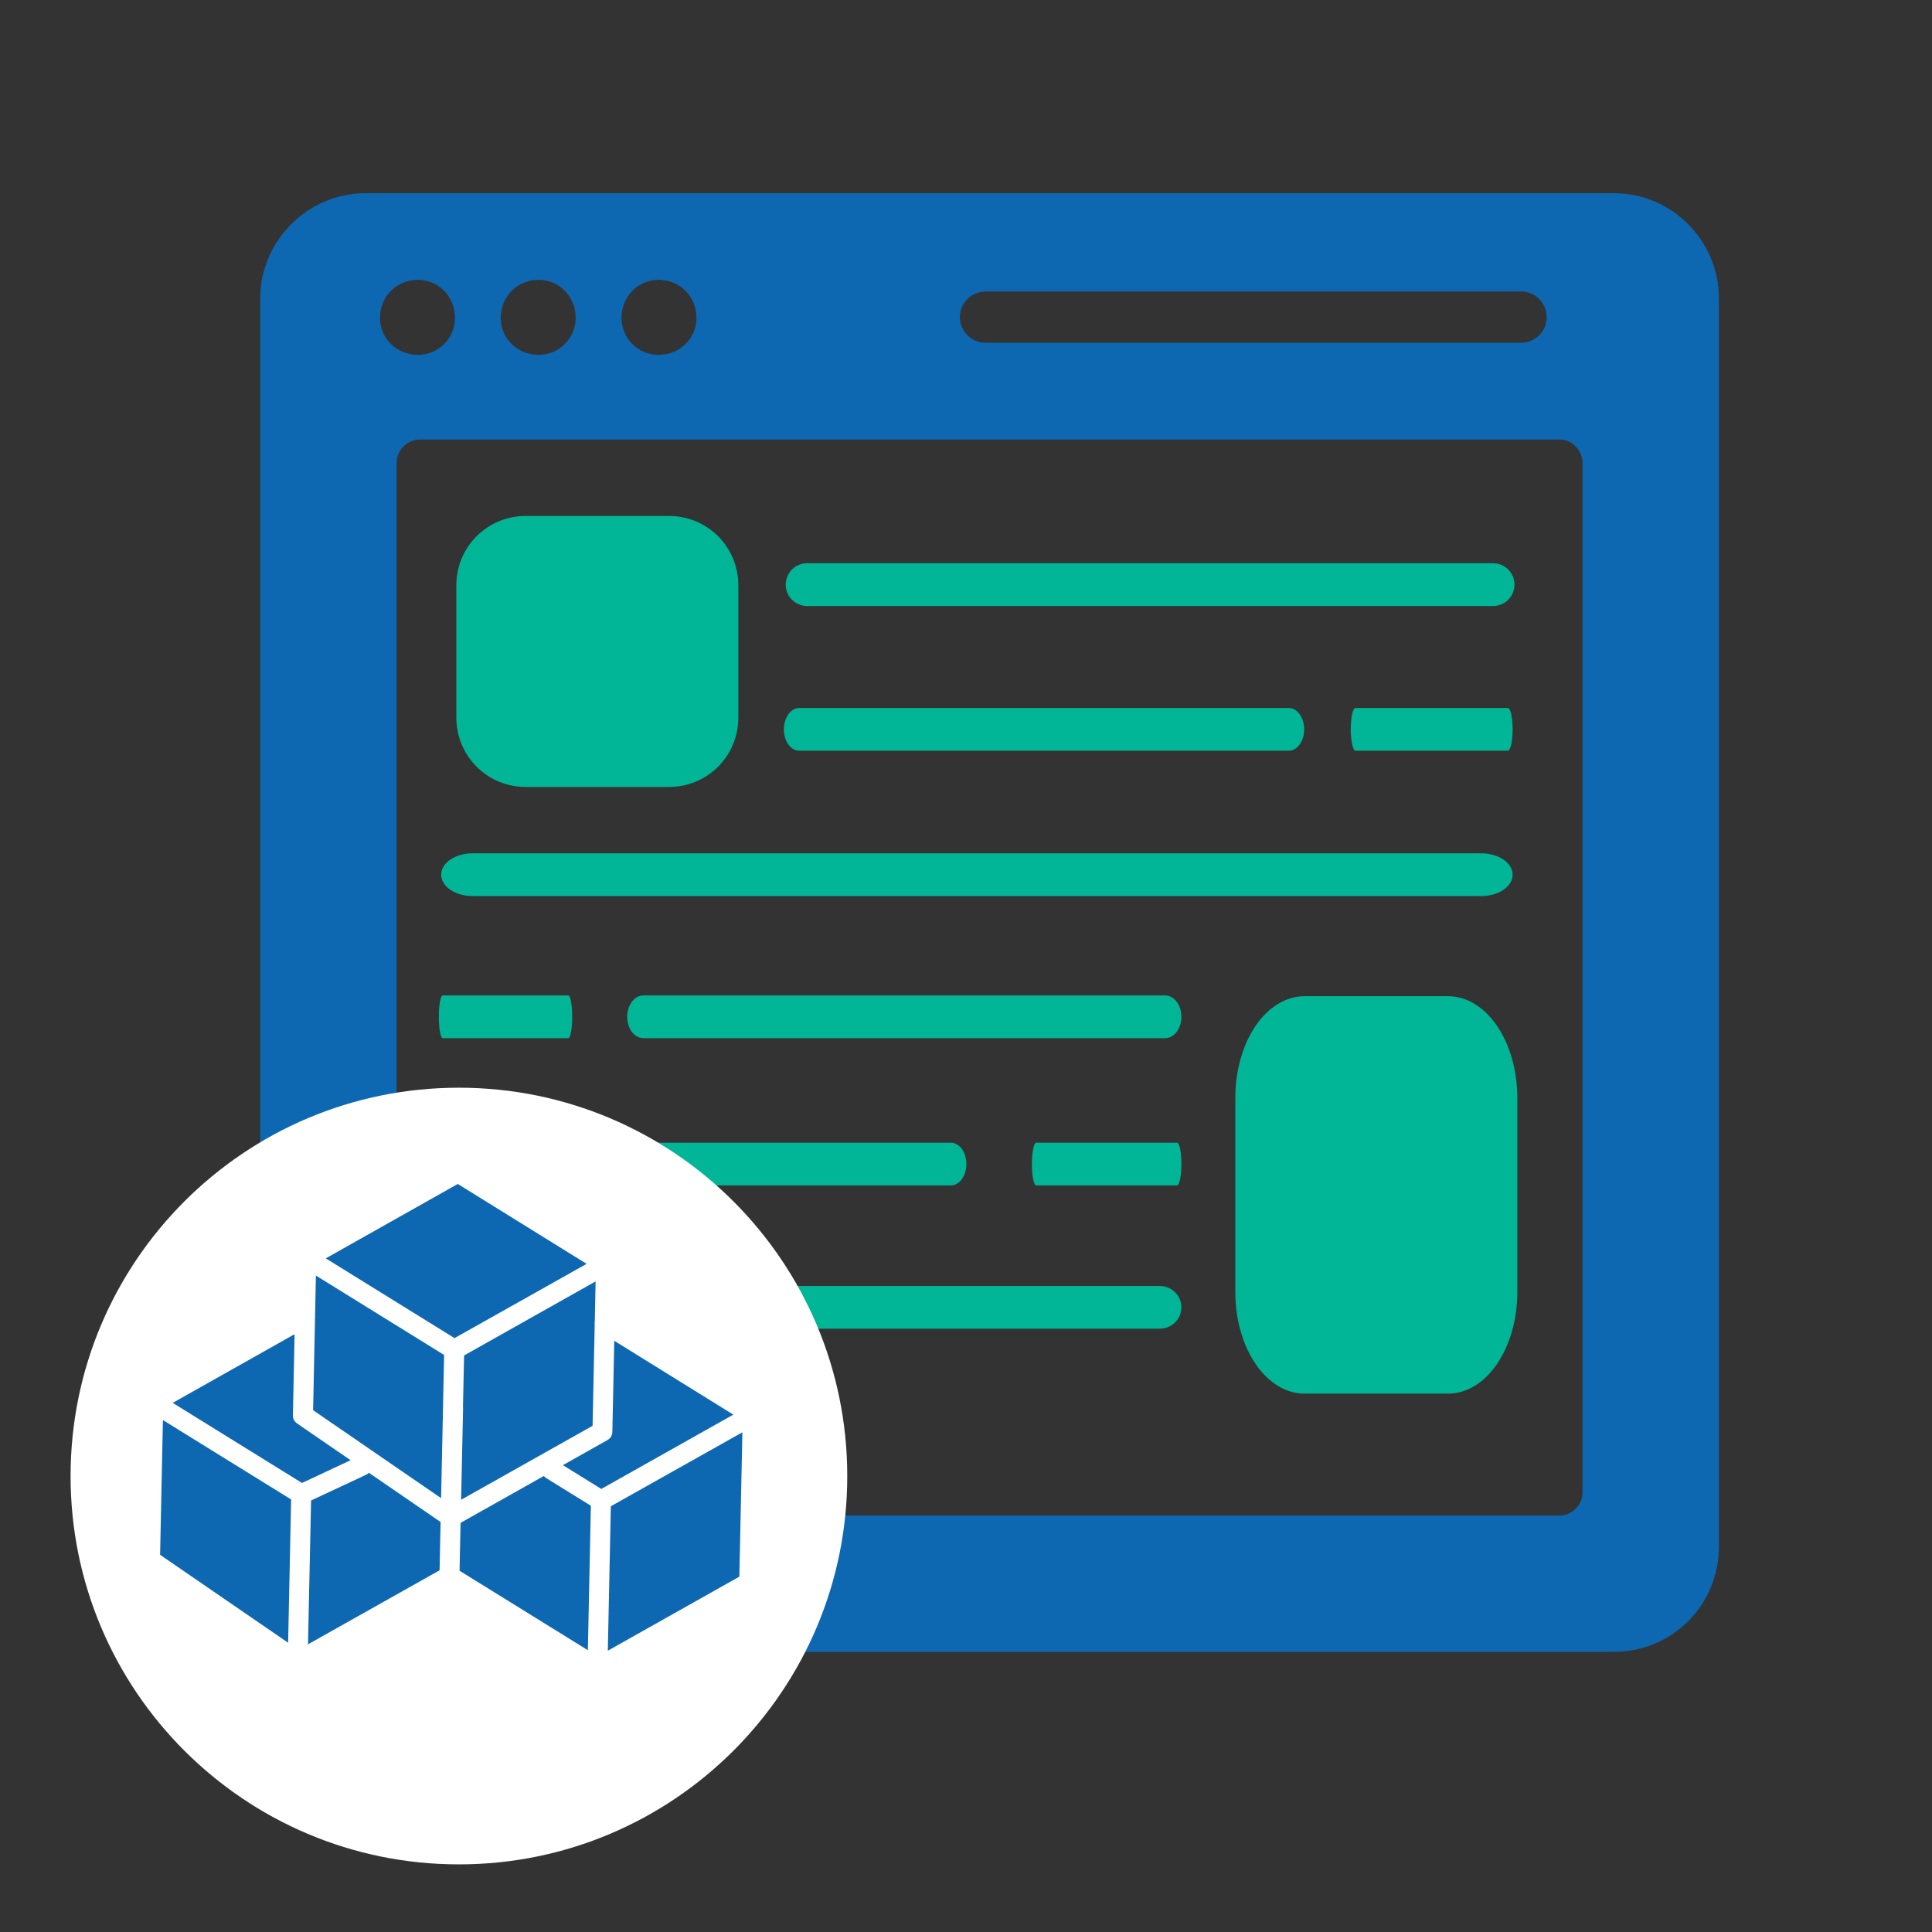
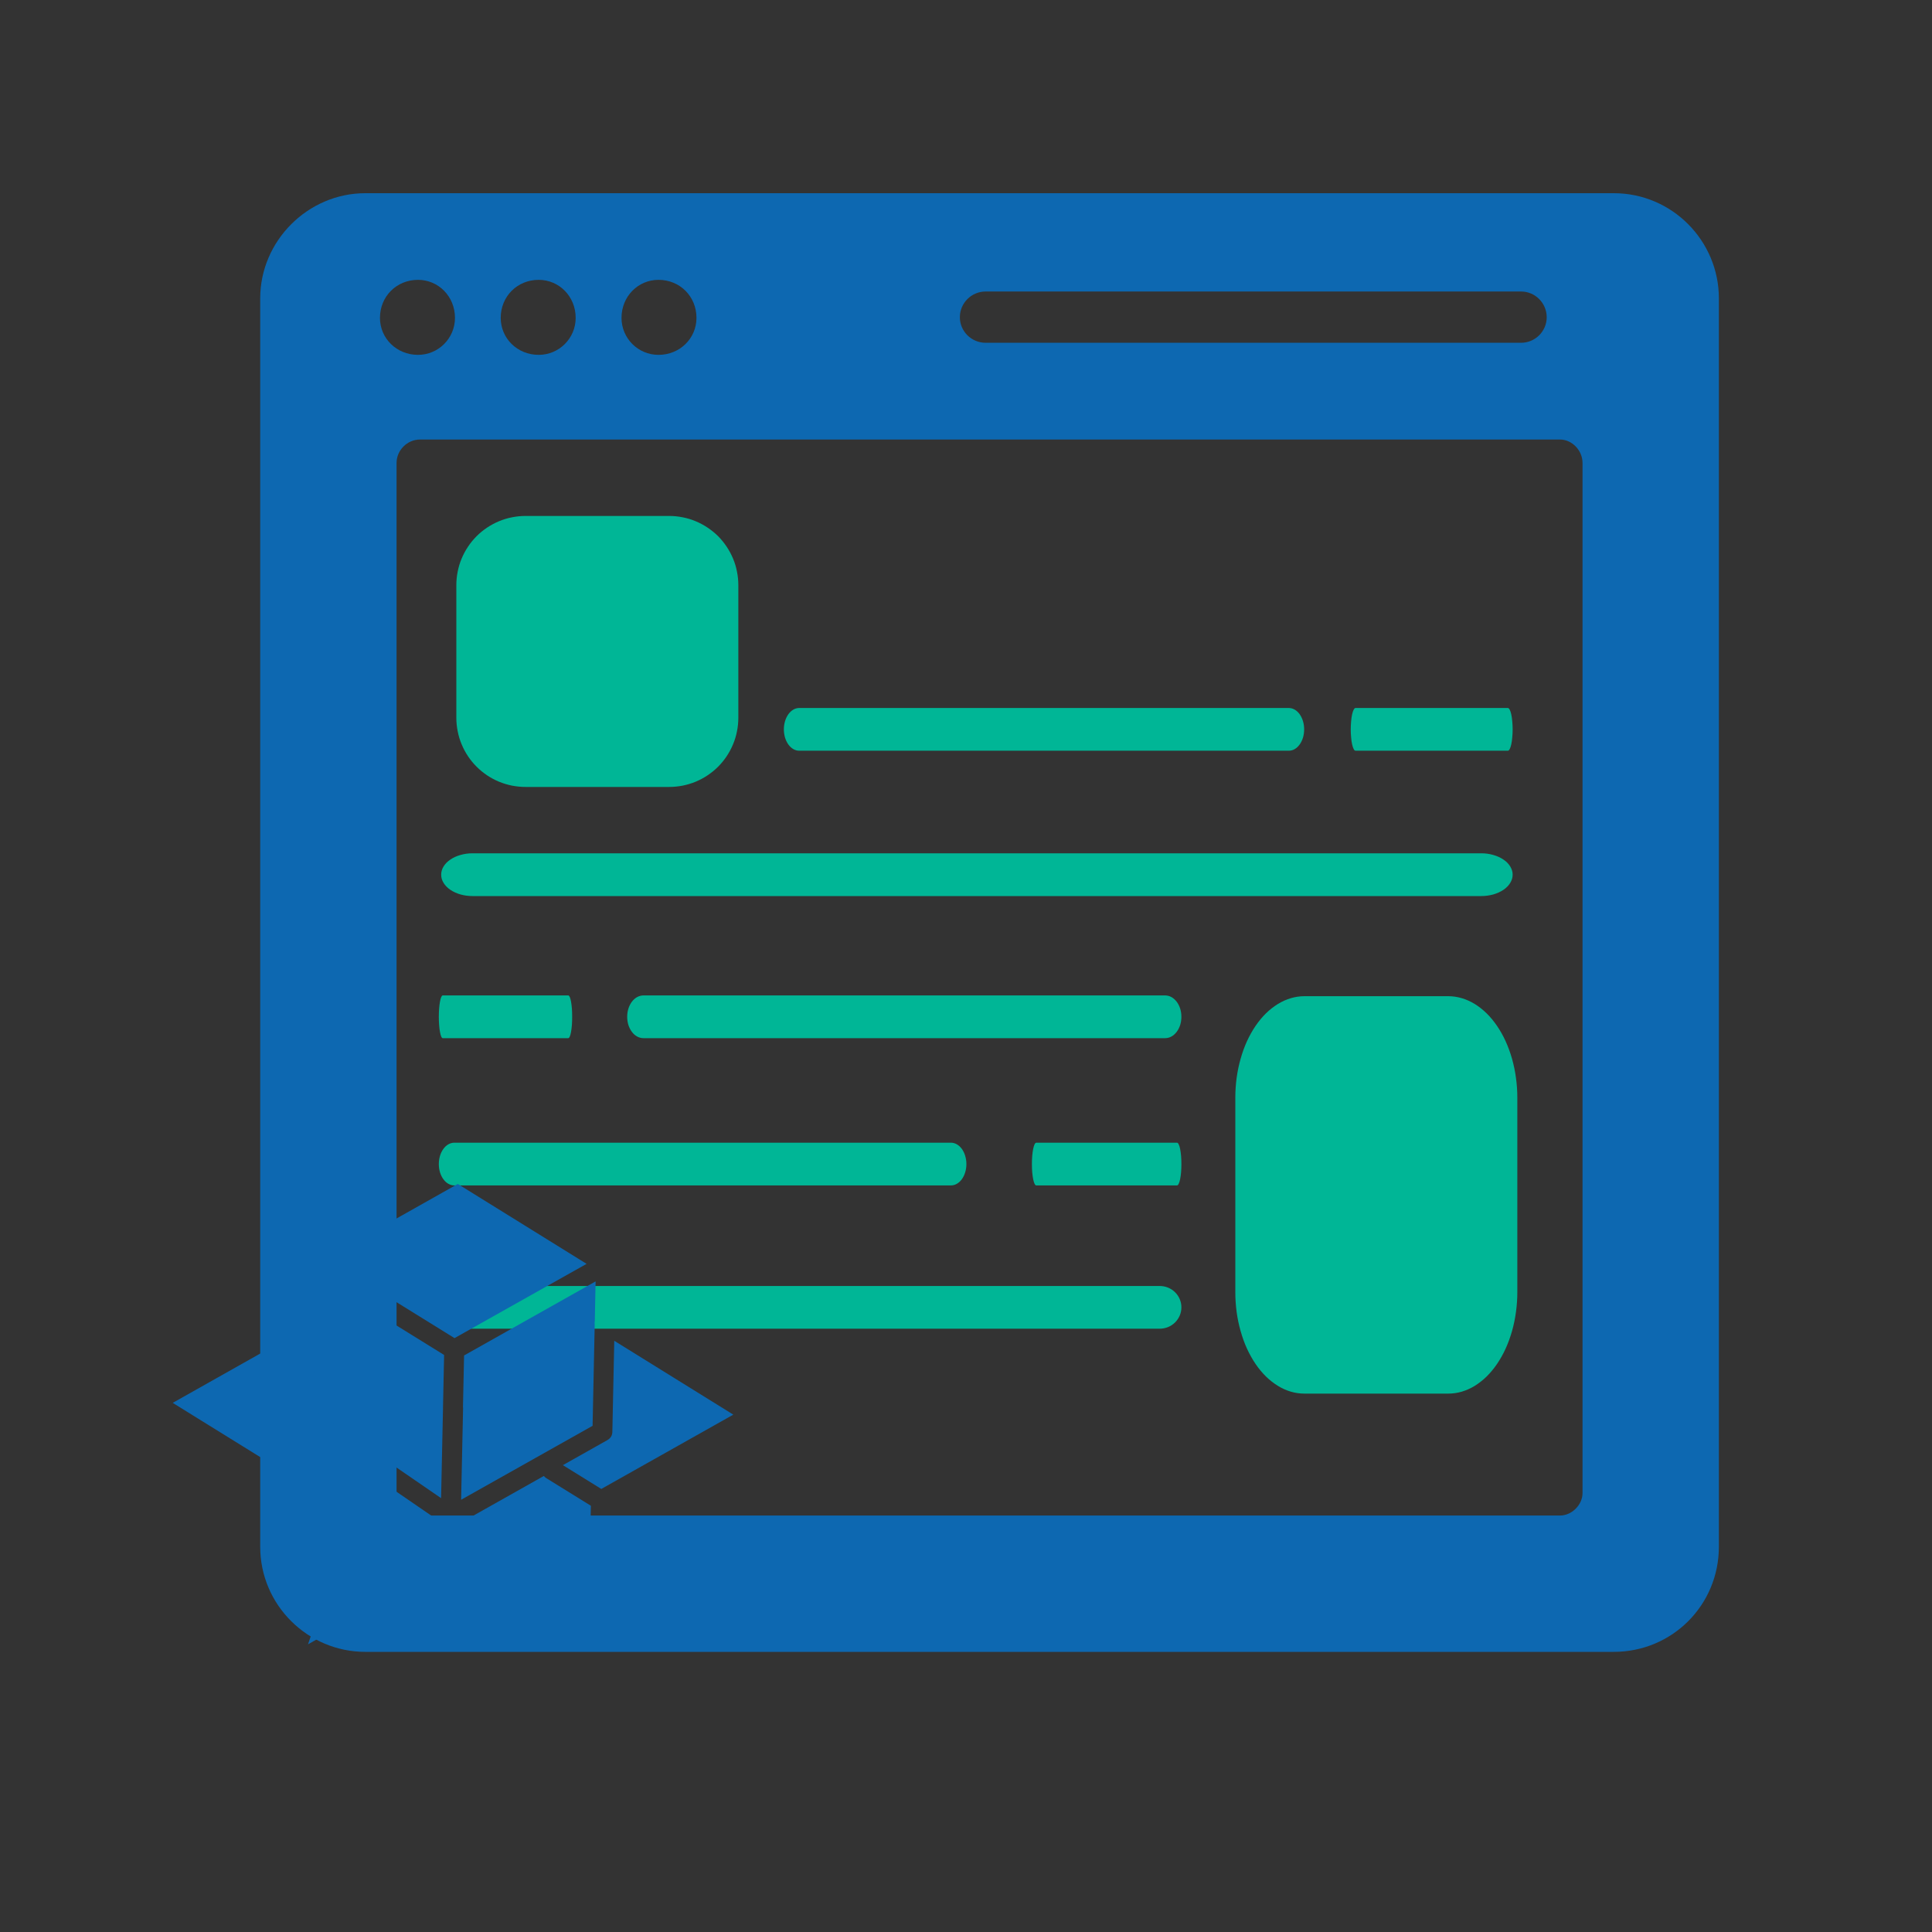
<svg xmlns="http://www.w3.org/2000/svg" width="200" zoomAndPan="magnify" viewBox="0 0 150 150" height="200" preserveAspectRatio="xMidYMid meet" version="1.0">
  <rect x="0" y="0" width="150" height="150" fill="#333333" stroke="none" />
  <defs>
    <clipPath id="79361bdefe">
      <path d="M 20.203 15 L 133.453 15 L 133.453 128.25 L 20.203 128.25 Z M 20.203 15 " clip-rule="nonzero" />
    </clipPath>
    <clipPath id="7932633c7b">
      <path d="M 5.48 84.449 L 65.781 84.449 L 65.781 144.75 L 5.48 144.75 Z M 5.48 84.449 " clip-rule="nonzero" />
    </clipPath>
    <clipPath id="1d639d777f">
-       <path d="M 35.629 84.449 C 18.98 84.449 5.48 97.949 5.48 114.602 C 5.48 131.25 18.98 144.75 35.629 144.75 C 52.281 144.75 65.781 131.25 65.781 114.602 C 65.781 97.949 52.281 84.449 35.629 84.449 " clip-rule="nonzero" />
-     </clipPath>
+       </clipPath>
    <clipPath id="4fcbf0bc1c">
      <path d="M 25 91 L 46 91 L 46 104 L 25 104 Z M 25 91 " clip-rule="nonzero" />
    </clipPath>
    <clipPath id="f190df04f4">
      <path d="M 13.051 91.066 L 58.043 92.012 L 57.27 128.754 L 12.281 127.809 Z M 13.051 91.066 " clip-rule="nonzero" />
    </clipPath>
    <clipPath id="155dbf8345">
      <path d="M 13.051 91.066 L 58.043 92.012 L 57.27 128.754 L 12.281 127.809 Z M 13.051 91.066 " clip-rule="nonzero" />
    </clipPath>
    <clipPath id="b0d955acb0">
      <path d="M 35 99 L 47 99 L 47 117 L 35 117 Z M 35 99 " clip-rule="nonzero" />
    </clipPath>
    <clipPath id="6a9bfb10ef">
      <path d="M 13.051 91.066 L 58.043 92.012 L 57.27 128.754 L 12.281 127.809 Z M 13.051 91.066 " clip-rule="nonzero" />
    </clipPath>
    <clipPath id="0a8a8a112b">
      <path d="M 13.051 91.066 L 58.043 92.012 L 57.27 128.754 L 12.281 127.809 Z M 13.051 91.066 " clip-rule="nonzero" />
    </clipPath>
    <clipPath id="23e057d8dc">
      <path d="M 24 99 L 35 99 L 35 117 L 24 117 Z M 24 99 " clip-rule="nonzero" />
    </clipPath>
    <clipPath id="447e09649e">
      <path d="M 13.051 91.066 L 58.043 92.012 L 57.27 128.754 L 12.281 127.809 Z M 13.051 91.066 " clip-rule="nonzero" />
    </clipPath>
    <clipPath id="a8bd7859be">
      <path d="M 13.051 91.066 L 58.043 92.012 L 57.27 128.754 L 12.281 127.809 Z M 13.051 91.066 " clip-rule="nonzero" />
    </clipPath>
    <clipPath id="dddeb90039">
      <path d="M 43 104 L 57 104 L 57 116 L 43 116 Z M 43 104 " clip-rule="nonzero" />
    </clipPath>
    <clipPath id="dd64ce727a">
      <path d="M 13.051 91.066 L 58.043 92.012 L 57.27 128.754 L 12.281 127.809 Z M 13.051 91.066 " clip-rule="nonzero" />
    </clipPath>
    <clipPath id="dadb21e3b7">
      <path d="M 13.051 91.066 L 58.043 92.012 L 57.27 128.754 L 12.281 127.809 Z M 13.051 91.066 " clip-rule="nonzero" />
    </clipPath>
    <clipPath id="44cf07ae38">
      <path d="M 13 103 L 28 103 L 28 116 L 13 116 Z M 13 103 " clip-rule="nonzero" />
    </clipPath>
    <clipPath id="3a9a74244f">
      <path d="M 13.051 91.066 L 58.043 92.012 L 57.27 128.754 L 12.281 127.809 Z M 13.051 91.066 " clip-rule="nonzero" />
    </clipPath>
    <clipPath id="4add77ee9f">
      <path d="M 13.051 91.066 L 58.043 92.012 L 57.27 128.754 L 12.281 127.809 Z M 13.051 91.066 " clip-rule="nonzero" />
    </clipPath>
    <clipPath id="93e46e910e">
-       <path d="M 12 110 L 23 110 L 23 128 L 12 128 Z M 12 110 " clip-rule="nonzero" />
-     </clipPath>
+       </clipPath>
    <clipPath id="d5f6181a1c">
      <path d="M 13.051 91.066 L 58.043 92.012 L 57.27 128.754 L 12.281 127.809 Z M 13.051 91.066 " clip-rule="nonzero" />
    </clipPath>
    <clipPath id="21d5da209c">
      <path d="M 13.051 91.066 L 58.043 92.012 L 57.27 128.754 L 12.281 127.809 Z M 13.051 91.066 " clip-rule="nonzero" />
    </clipPath>
    <clipPath id="32563c1e1b">
      <path d="M 47 111 L 58 111 L 58 129 L 47 129 Z M 47 111 " clip-rule="nonzero" />
    </clipPath>
    <clipPath id="e673e3951c">
-       <path d="M 13.051 91.066 L 58.043 92.012 L 57.27 128.754 L 12.281 127.809 Z M 13.051 91.066 " clip-rule="nonzero" />
-     </clipPath>
+       </clipPath>
    <clipPath id="ee836491fc">
      <path d="M 13.051 91.066 L 58.043 92.012 L 57.27 128.754 L 12.281 127.809 Z M 13.051 91.066 " clip-rule="nonzero" />
    </clipPath>
    <clipPath id="07819b9b52">
      <path d="M 35 114 L 46 114 L 46 129 L 35 129 Z M 35 114 " clip-rule="nonzero" />
    </clipPath>
    <clipPath id="17a01e9994">
      <path d="M 13.051 91.066 L 58.043 92.012 L 57.27 128.754 L 12.281 127.809 Z M 13.051 91.066 " clip-rule="nonzero" />
    </clipPath>
    <clipPath id="6a18fd7cb3">
      <path d="M 13.051 91.066 L 58.043 92.012 L 57.27 128.754 L 12.281 127.809 Z M 13.051 91.066 " clip-rule="nonzero" />
    </clipPath>
    <clipPath id="9742164b68">
      <path d="M 23 114 L 35 114 L 35 128 L 23 128 Z M 23 114 " clip-rule="nonzero" />
    </clipPath>
    <clipPath id="433fed1bbc">
      <path d="M 13.051 91.066 L 58.043 92.012 L 57.27 128.754 L 12.281 127.809 Z M 13.051 91.066 " clip-rule="nonzero" />
    </clipPath>
    <clipPath id="a02b2da8b4">
      <path d="M 13.051 91.066 L 58.043 92.012 L 57.27 128.754 L 12.281 127.809 Z M 13.051 91.066 " clip-rule="nonzero" />
    </clipPath>
  </defs>
  <g clip-path="url(#79361bdefe)">
    <path fill="#0d68b1" d="M 30.789 115.926 L 30.789 35.941 C 30.789 34.957 31.621 34.125 32.605 34.125 L 121.129 34.125 C 122.035 34.125 122.867 34.957 122.867 35.941 L 122.867 115.926 C 122.867 116.832 122.035 117.664 121.129 117.664 L 32.605 117.664 C 31.621 117.664 30.789 116.832 30.789 115.926 Z M 118.098 26.613 L 76.52 26.613 C 75.422 26.613 74.523 25.723 74.523 24.629 C 74.523 23.531 75.422 22.633 76.52 22.633 L 118.098 22.633 C 119.191 22.633 120.086 23.531 120.086 24.629 C 120.086 25.723 119.191 26.613 118.098 26.613 Z M 125.293 15 L 28.363 15 C 23.906 15 20.203 18.703 20.203 23.16 L 20.203 120.09 C 20.203 124.621 23.906 128.25 28.363 128.25 L 125.293 128.25 C 129.824 128.25 133.453 124.621 133.453 120.09 L 133.453 23.16 C 133.453 18.703 129.824 15 125.293 15 Z M 51.125 27.551 C 49.539 27.551 48.254 26.266 48.254 24.68 C 48.254 23.012 49.539 21.727 51.125 21.727 C 52.789 21.727 54.074 23.012 54.074 24.68 C 54.074 26.266 52.789 27.551 51.125 27.551 Z M 44.695 24.68 C 44.695 26.266 43.41 27.551 41.824 27.551 C 40.16 27.551 38.875 26.266 38.875 24.68 C 38.875 23.012 40.16 21.727 41.824 21.727 C 43.41 21.727 44.695 23.012 44.695 24.68 Z M 35.324 24.68 C 35.324 26.266 34.039 27.551 32.453 27.551 C 30.789 27.551 29.5 26.266 29.5 24.68 C 29.5 23.012 30.789 21.727 32.453 21.727 C 34.039 21.727 35.324 23.012 35.324 24.68 Z M 35.324 24.68 " fill-opacity="1" fill-rule="evenodd" />
  </g>
  <path fill="#00b696" d="M 40.797 40.059 L 51.957 40.059 C 52.309 40.059 52.66 40.094 53.004 40.164 C 53.352 40.23 53.688 40.332 54.012 40.469 C 54.336 40.602 54.645 40.77 54.938 40.965 C 55.23 41.16 55.504 41.383 55.754 41.629 C 56 41.879 56.223 42.152 56.418 42.445 C 56.613 42.738 56.781 43.047 56.914 43.371 C 57.051 43.695 57.152 44.031 57.219 44.379 C 57.289 44.723 57.324 45.074 57.324 45.426 L 57.324 55.734 C 57.324 56.086 57.289 56.434 57.219 56.777 C 57.152 57.125 57.051 57.461 56.914 57.785 C 56.781 58.109 56.613 58.422 56.418 58.715 C 56.223 59.008 56 59.277 55.754 59.527 C 55.504 59.777 55.23 59.996 54.938 60.195 C 54.645 60.391 54.336 60.555 54.012 60.691 C 53.688 60.824 53.352 60.926 53.004 60.996 C 52.66 61.062 52.309 61.098 51.957 61.098 L 40.797 61.098 C 40.445 61.098 40.094 61.062 39.75 60.996 C 39.402 60.926 39.07 60.824 38.742 60.691 C 38.418 60.555 38.109 60.391 37.816 60.195 C 37.523 59.996 37.25 59.777 37.004 59.527 C 36.754 59.277 36.531 59.008 36.336 58.715 C 36.141 58.422 35.973 58.109 35.84 57.785 C 35.703 57.461 35.602 57.125 35.535 56.777 C 35.465 56.434 35.43 56.086 35.43 55.734 L 35.43 45.426 C 35.43 45.074 35.465 44.723 35.535 44.379 C 35.602 44.031 35.703 43.695 35.84 43.371 C 35.973 43.047 36.141 42.738 36.336 42.445 C 36.531 42.152 36.754 41.879 37.004 41.629 C 37.25 41.383 37.523 41.16 37.816 40.965 C 38.109 40.77 38.418 40.602 38.742 40.469 C 39.07 40.332 39.402 40.23 39.75 40.164 C 40.094 40.094 40.445 40.059 40.797 40.059 Z M 40.797 40.059 " fill-opacity="1" fill-rule="evenodd" />
-   <path fill="#00b696" d="M 62.66 43.73 L 115.93 43.73 C 116.148 43.73 116.359 43.773 116.562 43.859 C 116.766 43.941 116.945 44.062 117.098 44.215 C 117.254 44.371 117.375 44.551 117.457 44.754 C 117.543 44.957 117.582 45.168 117.582 45.387 L 117.582 45.395 C 117.582 45.613 117.543 45.824 117.457 46.027 C 117.375 46.23 117.254 46.41 117.098 46.566 C 116.945 46.719 116.766 46.84 116.562 46.922 C 116.359 47.008 116.148 47.051 115.93 47.051 L 62.66 47.051 C 62.441 47.051 62.227 47.008 62.027 46.922 C 61.824 46.84 61.645 46.719 61.488 46.566 C 61.332 46.41 61.215 46.23 61.129 46.027 C 61.047 45.824 61.004 45.613 61.004 45.395 L 61.004 45.387 C 61.004 45.168 61.047 44.957 61.129 44.754 C 61.215 44.551 61.332 44.371 61.488 44.215 C 61.645 44.062 61.824 43.941 62.027 43.859 C 62.227 43.773 62.441 43.73 62.66 43.73 Z M 62.66 43.73 " fill-opacity="1" fill-rule="evenodd" />
  <path fill="#00b696" d="M 62.047 54.969 L 100.066 54.969 C 100.223 54.969 100.375 55.012 100.52 55.094 C 100.664 55.18 100.793 55.297 100.906 55.453 C 101.016 55.609 101.102 55.789 101.164 55.992 C 101.223 56.195 101.254 56.406 101.254 56.625 L 101.254 56.633 C 101.254 56.852 101.223 57.062 101.164 57.266 C 101.102 57.469 101.016 57.648 100.906 57.801 C 100.793 57.957 100.664 58.078 100.52 58.16 C 100.375 58.246 100.223 58.285 100.066 58.285 L 62.047 58.285 C 61.891 58.285 61.738 58.246 61.594 58.16 C 61.449 58.078 61.32 57.957 61.207 57.801 C 61.098 57.648 61.012 57.469 60.949 57.266 C 60.891 57.062 60.859 56.852 60.859 56.633 L 60.859 56.625 C 60.859 56.406 60.891 56.195 60.949 55.992 C 61.012 55.789 61.098 55.609 61.207 55.453 C 61.32 55.297 61.449 55.18 61.594 55.094 C 61.738 55.012 61.891 54.969 62.047 54.969 Z M 62.047 54.969 " fill-opacity="1" fill-rule="evenodd" />
  <path fill="#00b696" d="M 105.242 54.969 L 117.07 54.969 C 117.117 54.969 117.168 55.012 117.211 55.094 C 117.258 55.18 117.297 55.297 117.332 55.453 C 117.367 55.609 117.395 55.789 117.41 55.992 C 117.43 56.195 117.441 56.406 117.441 56.625 L 117.441 56.633 C 117.441 56.852 117.43 57.062 117.41 57.266 C 117.395 57.469 117.367 57.648 117.332 57.801 C 117.297 57.957 117.258 58.078 117.211 58.16 C 117.168 58.246 117.117 58.285 117.07 58.285 L 105.242 58.285 C 105.195 58.285 105.148 58.246 105.102 58.16 C 105.055 58.078 105.016 57.957 104.98 57.801 C 104.945 57.648 104.918 57.469 104.902 57.266 C 104.883 57.062 104.871 56.852 104.871 56.633 L 104.871 56.625 C 104.871 56.406 104.883 56.195 104.902 55.992 C 104.918 55.789 104.945 55.609 104.98 55.453 C 105.016 55.297 105.055 55.18 105.102 55.094 C 105.148 55.012 105.195 54.969 105.242 54.969 Z M 105.242 54.969 " fill-opacity="1" fill-rule="evenodd" />
  <path fill="#00b696" d="M 36.684 66.25 L 115.008 66.25 C 115.328 66.25 115.641 66.293 115.938 66.379 C 116.234 66.461 116.5 66.582 116.727 66.738 C 116.957 66.891 117.133 67.07 117.254 67.273 C 117.379 67.477 117.441 67.688 117.441 67.906 L 117.441 67.914 C 117.441 68.133 117.379 68.344 117.254 68.547 C 117.133 68.75 116.957 68.93 116.727 69.086 C 116.5 69.238 116.234 69.359 115.938 69.445 C 115.641 69.527 115.328 69.57 115.008 69.57 L 36.684 69.57 C 36.363 69.57 36.051 69.527 35.754 69.445 C 35.457 69.359 35.191 69.238 34.965 69.086 C 34.738 68.93 34.562 68.75 34.438 68.547 C 34.312 68.344 34.254 68.133 34.254 67.914 L 34.254 67.906 C 34.254 67.688 34.312 67.477 34.438 67.273 C 34.562 67.07 34.738 66.891 34.965 66.738 C 35.191 66.582 35.457 66.461 35.754 66.379 C 36.051 66.293 36.363 66.25 36.684 66.25 Z M 36.684 66.25 " fill-opacity="1" fill-rule="evenodd" />
  <path fill="#00b696" d="M 49.957 77.285 L 90.461 77.285 C 90.629 77.285 90.789 77.328 90.945 77.41 C 91.098 77.496 91.234 77.613 91.355 77.77 C 91.473 77.926 91.562 78.105 91.629 78.309 C 91.691 78.508 91.723 78.723 91.723 78.941 L 91.723 78.949 C 91.723 79.168 91.691 79.379 91.629 79.582 C 91.562 79.785 91.473 79.961 91.355 80.117 C 91.234 80.273 91.098 80.395 90.945 80.477 C 90.789 80.562 90.629 80.602 90.461 80.602 L 49.957 80.602 C 49.789 80.602 49.629 80.562 49.473 80.477 C 49.316 80.395 49.18 80.273 49.062 80.117 C 48.945 79.961 48.855 79.785 48.789 79.582 C 48.727 79.379 48.695 79.168 48.695 78.949 L 48.695 78.941 C 48.695 78.723 48.727 78.508 48.789 78.309 C 48.855 78.105 48.945 77.926 49.062 77.77 C 49.18 77.613 49.316 77.496 49.473 77.41 C 49.629 77.328 49.789 77.285 49.957 77.285 Z M 49.957 77.285 " fill-opacity="1" fill-rule="evenodd" />
  <path fill="#00b696" d="M 34.371 77.285 L 44.121 77.285 C 44.16 77.285 44.199 77.328 44.238 77.41 C 44.273 77.496 44.309 77.613 44.336 77.77 C 44.363 77.926 44.387 78.105 44.402 78.309 C 44.418 78.508 44.422 78.723 44.422 78.941 L 44.422 78.949 C 44.422 79.168 44.418 79.379 44.402 79.582 C 44.387 79.785 44.363 79.961 44.336 80.117 C 44.309 80.273 44.273 80.395 44.238 80.477 C 44.199 80.562 44.16 80.602 44.121 80.602 L 34.371 80.602 C 34.332 80.602 34.293 80.562 34.258 80.477 C 34.219 80.395 34.188 80.273 34.16 80.117 C 34.129 79.961 34.109 79.785 34.094 79.582 C 34.078 79.379 34.07 79.168 34.07 78.949 L 34.07 78.941 C 34.07 78.723 34.078 78.508 34.094 78.309 C 34.109 78.105 34.129 77.926 34.16 77.77 C 34.188 77.613 34.219 77.496 34.258 77.41 C 34.293 77.328 34.332 77.285 34.371 77.285 Z M 34.371 77.285 " fill-opacity="1" fill-rule="evenodd" />
  <path fill="#00b696" d="M 35.758 99.844 L 90.039 99.844 C 90.262 99.844 90.477 99.887 90.684 99.969 C 90.891 100.055 91.07 100.172 91.23 100.328 C 91.387 100.484 91.508 100.66 91.594 100.863 C 91.68 101.066 91.723 101.277 91.723 101.496 L 91.723 101.504 C 91.723 101.727 91.68 101.938 91.594 102.141 C 91.508 102.34 91.387 102.52 91.23 102.676 C 91.07 102.832 90.891 102.949 90.684 103.035 C 90.477 103.117 90.262 103.16 90.039 103.16 L 35.758 103.16 C 35.531 103.16 35.316 103.117 35.109 103.035 C 34.906 102.949 34.723 102.832 34.562 102.676 C 34.406 102.52 34.285 102.34 34.199 102.141 C 34.113 101.938 34.07 101.727 34.07 101.504 L 34.07 101.496 C 34.07 101.277 34.113 101.066 34.199 100.863 C 34.285 100.66 34.406 100.484 34.562 100.328 C 34.723 100.172 34.906 100.055 35.109 99.969 C 35.316 99.887 35.531 99.844 35.758 99.844 Z M 35.758 99.844 " fill-opacity="1" fill-rule="evenodd" />
  <path fill="#00b696" d="M 101.277 77.344 L 112.438 77.344 C 112.789 77.344 113.137 77.395 113.484 77.496 C 113.828 77.598 114.164 77.746 114.492 77.945 C 114.816 78.145 115.125 78.387 115.418 78.672 C 115.711 78.961 115.98 79.285 116.23 79.652 C 116.48 80.02 116.703 80.414 116.898 80.844 C 117.094 81.273 117.258 81.73 117.395 82.207 C 117.527 82.684 117.633 83.176 117.699 83.684 C 117.77 84.191 117.805 84.703 117.805 85.219 L 117.805 100.328 C 117.805 100.844 117.77 101.355 117.699 101.863 C 117.633 102.371 117.527 102.863 117.395 103.34 C 117.258 103.816 117.094 104.273 116.898 104.703 C 116.703 105.133 116.48 105.527 116.23 105.895 C 115.98 106.262 115.711 106.586 115.418 106.875 C 115.125 107.16 114.816 107.402 114.492 107.602 C 114.164 107.801 113.828 107.949 113.484 108.051 C 113.137 108.152 112.789 108.199 112.438 108.199 L 101.277 108.199 C 100.922 108.199 100.574 108.152 100.23 108.051 C 99.883 107.949 99.547 107.801 99.223 107.602 C 98.898 107.402 98.586 107.16 98.293 106.875 C 98 106.586 97.73 106.262 97.48 105.895 C 97.23 105.527 97.012 105.133 96.812 104.703 C 96.617 104.273 96.453 103.816 96.32 103.34 C 96.184 102.863 96.082 102.371 96.012 101.863 C 95.945 101.355 95.91 100.844 95.91 100.328 L 95.91 85.219 C 95.91 84.703 95.945 84.191 96.012 83.684 C 96.082 83.176 96.184 82.684 96.32 82.207 C 96.453 81.73 96.617 81.273 96.812 80.844 C 97.012 80.414 97.23 80.02 97.48 79.652 C 97.73 79.285 98 78.961 98.293 78.672 C 98.586 78.387 98.898 78.145 99.223 77.945 C 99.547 77.746 99.883 77.598 100.23 77.496 C 100.574 77.395 100.922 77.344 101.277 77.344 Z M 101.277 77.344 " fill-opacity="1" fill-rule="evenodd" />
  <path fill="#00b696" d="M 35.273 88.719 L 73.828 88.719 C 73.988 88.719 74.141 88.762 74.289 88.844 C 74.434 88.93 74.566 89.047 74.68 89.203 C 74.789 89.359 74.879 89.539 74.938 89.742 C 75 89.945 75.031 90.156 75.031 90.375 L 75.031 90.383 C 75.031 90.602 75 90.812 74.938 91.016 C 74.879 91.219 74.789 91.398 74.68 91.551 C 74.566 91.707 74.434 91.828 74.289 91.91 C 74.141 91.996 73.988 92.035 73.828 92.035 L 35.273 92.035 C 35.113 92.035 34.961 91.996 34.812 91.91 C 34.664 91.828 34.535 91.707 34.422 91.551 C 34.309 91.398 34.223 91.219 34.16 91.016 C 34.102 90.812 34.07 90.602 34.07 90.383 L 34.07 90.375 C 34.07 90.156 34.102 89.945 34.16 89.742 C 34.223 89.539 34.309 89.359 34.422 89.203 C 34.535 89.047 34.664 88.93 34.812 88.844 C 34.961 88.762 35.113 88.719 35.273 88.719 Z M 35.273 88.719 " fill-opacity="1" fill-rule="evenodd" />
  <path fill="#00b696" d="M 80.457 88.719 L 91.383 88.719 C 91.43 88.719 91.473 88.762 91.512 88.844 C 91.555 88.93 91.594 89.047 91.625 89.203 C 91.656 89.359 91.68 89.539 91.699 89.742 C 91.715 89.945 91.723 90.156 91.723 90.375 L 91.723 90.383 C 91.723 90.602 91.715 90.812 91.699 91.016 C 91.68 91.219 91.656 91.398 91.625 91.551 C 91.594 91.707 91.555 91.828 91.512 91.91 C 91.473 91.996 91.43 92.035 91.383 92.035 L 80.457 92.035 C 80.41 92.035 80.367 91.996 80.324 91.91 C 80.285 91.828 80.246 91.707 80.215 91.551 C 80.184 91.398 80.16 91.219 80.141 91.016 C 80.125 90.812 80.117 90.602 80.117 90.383 L 80.117 90.375 C 80.117 90.156 80.125 89.945 80.141 89.742 C 80.16 89.539 80.184 89.359 80.215 89.203 C 80.246 89.047 80.285 88.93 80.324 88.844 C 80.367 88.762 80.41 88.719 80.457 88.719 Z M 80.457 88.719 " fill-opacity="1" fill-rule="evenodd" />
  <g clip-path="url(#7932633c7b)">
    <g clip-path="url(#1d639d777f)">
      <path fill="#ffffff" d="M 5.48 84.449 L 65.781 84.449 L 65.781 144.75 L 5.48 144.75 Z M 5.48 84.449 " fill-opacity="1" fill-rule="nonzero" />
    </g>
  </g>
  <g clip-path="url(#4fcbf0bc1c)">
    <g clip-path="url(#f190df04f4)">
      <g clip-path="url(#155dbf8345)">
        <path fill="#0d68b1" d="M 35.543 91.922 L 45.543 98.125 L 35.289 103.891 L 25.293 97.699 Z M 35.543 91.922 " fill-opacity="1" fill-rule="evenodd" />
      </g>
    </g>
  </g>
  <g clip-path="url(#b0d955acb0)">
    <g clip-path="url(#6a9bfb10ef)">
      <g clip-path="url(#0a8a8a112b)">
        <path fill="#0d68b1" d="M 46.242 99.488 L 46.18 102.57 C 46.16 102.664 46.156 102.762 46.172 102.855 L 46.008 110.699 L 35.801 116.441 L 35.953 109.367 C 35.957 109.324 35.953 109.281 35.945 109.238 L 36.031 105.238 Z M 46.242 99.488 " fill-opacity="1" fill-rule="evenodd" />
      </g>
    </g>
  </g>
  <g clip-path="url(#23e057d8dc)">
    <g clip-path="url(#447e09649e)">
      <g clip-path="url(#a8bd7859be)">
        <path fill="#0d68b1" d="M 24.527 99.035 L 34.48 105.199 L 34.395 109.254 C 34.395 109.281 34.395 109.305 34.395 109.332 L 34.246 116.316 L 24.309 109.488 L 24.457 102.359 C 24.469 102.285 24.473 102.207 24.461 102.133 Z M 24.527 99.035 " fill-opacity="1" fill-rule="evenodd" />
      </g>
    </g>
  </g>
  <g clip-path="url(#dddeb90039)">
    <g clip-path="url(#dd64ce727a)">
      <g clip-path="url(#dadb21e3b7)">
        <path fill="#0d68b1" d="M 47.691 104.098 L 56.934 109.832 L 46.684 115.602 L 43.703 113.754 L 47.156 111.809 C 47.41 111.664 47.539 111.449 47.543 111.16 Z M 47.691 104.098 " fill-opacity="1" fill-rule="evenodd" />
      </g>
    </g>
  </g>
  <g clip-path="url(#44cf07ae38)">
    <g clip-path="url(#3a9a74244f)">
      <g clip-path="url(#4add77ee9f)">
        <path fill="#0d68b1" d="M 22.871 103.586 L 22.742 109.871 C 22.73 110.148 22.844 110.363 23.074 110.523 L 27.219 113.371 L 23.445 115.137 L 13.41 108.918 Z M 22.871 103.586 " fill-opacity="1" fill-rule="evenodd" />
      </g>
    </g>
  </g>
  <g clip-path="url(#93e46e910e)">
    <g clip-path="url(#d5f6181a1c)">
      <g clip-path="url(#21d5da209c)">
        <path fill="#0d68b1" d="M 12.648 110.254 L 22.602 116.418 L 22.371 127.543 L 12.43 120.715 Z M 12.648 110.254 " fill-opacity="1" fill-rule="evenodd" />
      </g>
    </g>
  </g>
  <g clip-path="url(#32563c1e1b)">
    <g clip-path="url(#e673e3951c)">
      <g clip-path="url(#ee836491fc)">
-         <path fill="#0d68b1" d="M 57.641 111.203 L 57.402 122.41 L 47.191 128.16 L 47.426 116.945 Z M 57.641 111.203 " fill-opacity="1" fill-rule="evenodd" />
-       </g>
+         </g>
    </g>
  </g>
  <g clip-path="url(#07819b9b52)">
    <g clip-path="url(#17a01e9994)">
      <g clip-path="url(#6a18fd7cb3)">
        <path fill="#0d68b1" d="M 42.223 114.594 C 42.277 114.66 42.34 114.719 42.418 114.766 L 45.875 116.906 L 45.641 128.121 L 35.68 121.953 L 35.758 118.234 Z M 42.223 114.594 " fill-opacity="1" fill-rule="evenodd" />
      </g>
    </g>
  </g>
  <g clip-path="url(#9742164b68)">
    <g clip-path="url(#433fed1bbc)">
      <g clip-path="url(#a02b2da8b4)">
-         <path fill="#0d68b1" d="M 28.645 114.348 L 34.207 118.168 L 34.129 121.918 L 23.914 127.664 L 24.152 116.496 L 28.418 114.504 C 28.504 114.465 28.578 114.414 28.645 114.348 Z M 28.645 114.348 " fill-opacity="1" fill-rule="evenodd" />
+         <path fill="#0d68b1" d="M 28.645 114.348 L 34.207 118.168 L 34.129 121.918 L 23.914 127.664 L 28.418 114.504 C 28.504 114.465 28.578 114.414 28.645 114.348 Z M 28.645 114.348 " fill-opacity="1" fill-rule="evenodd" />
      </g>
    </g>
  </g>
</svg>